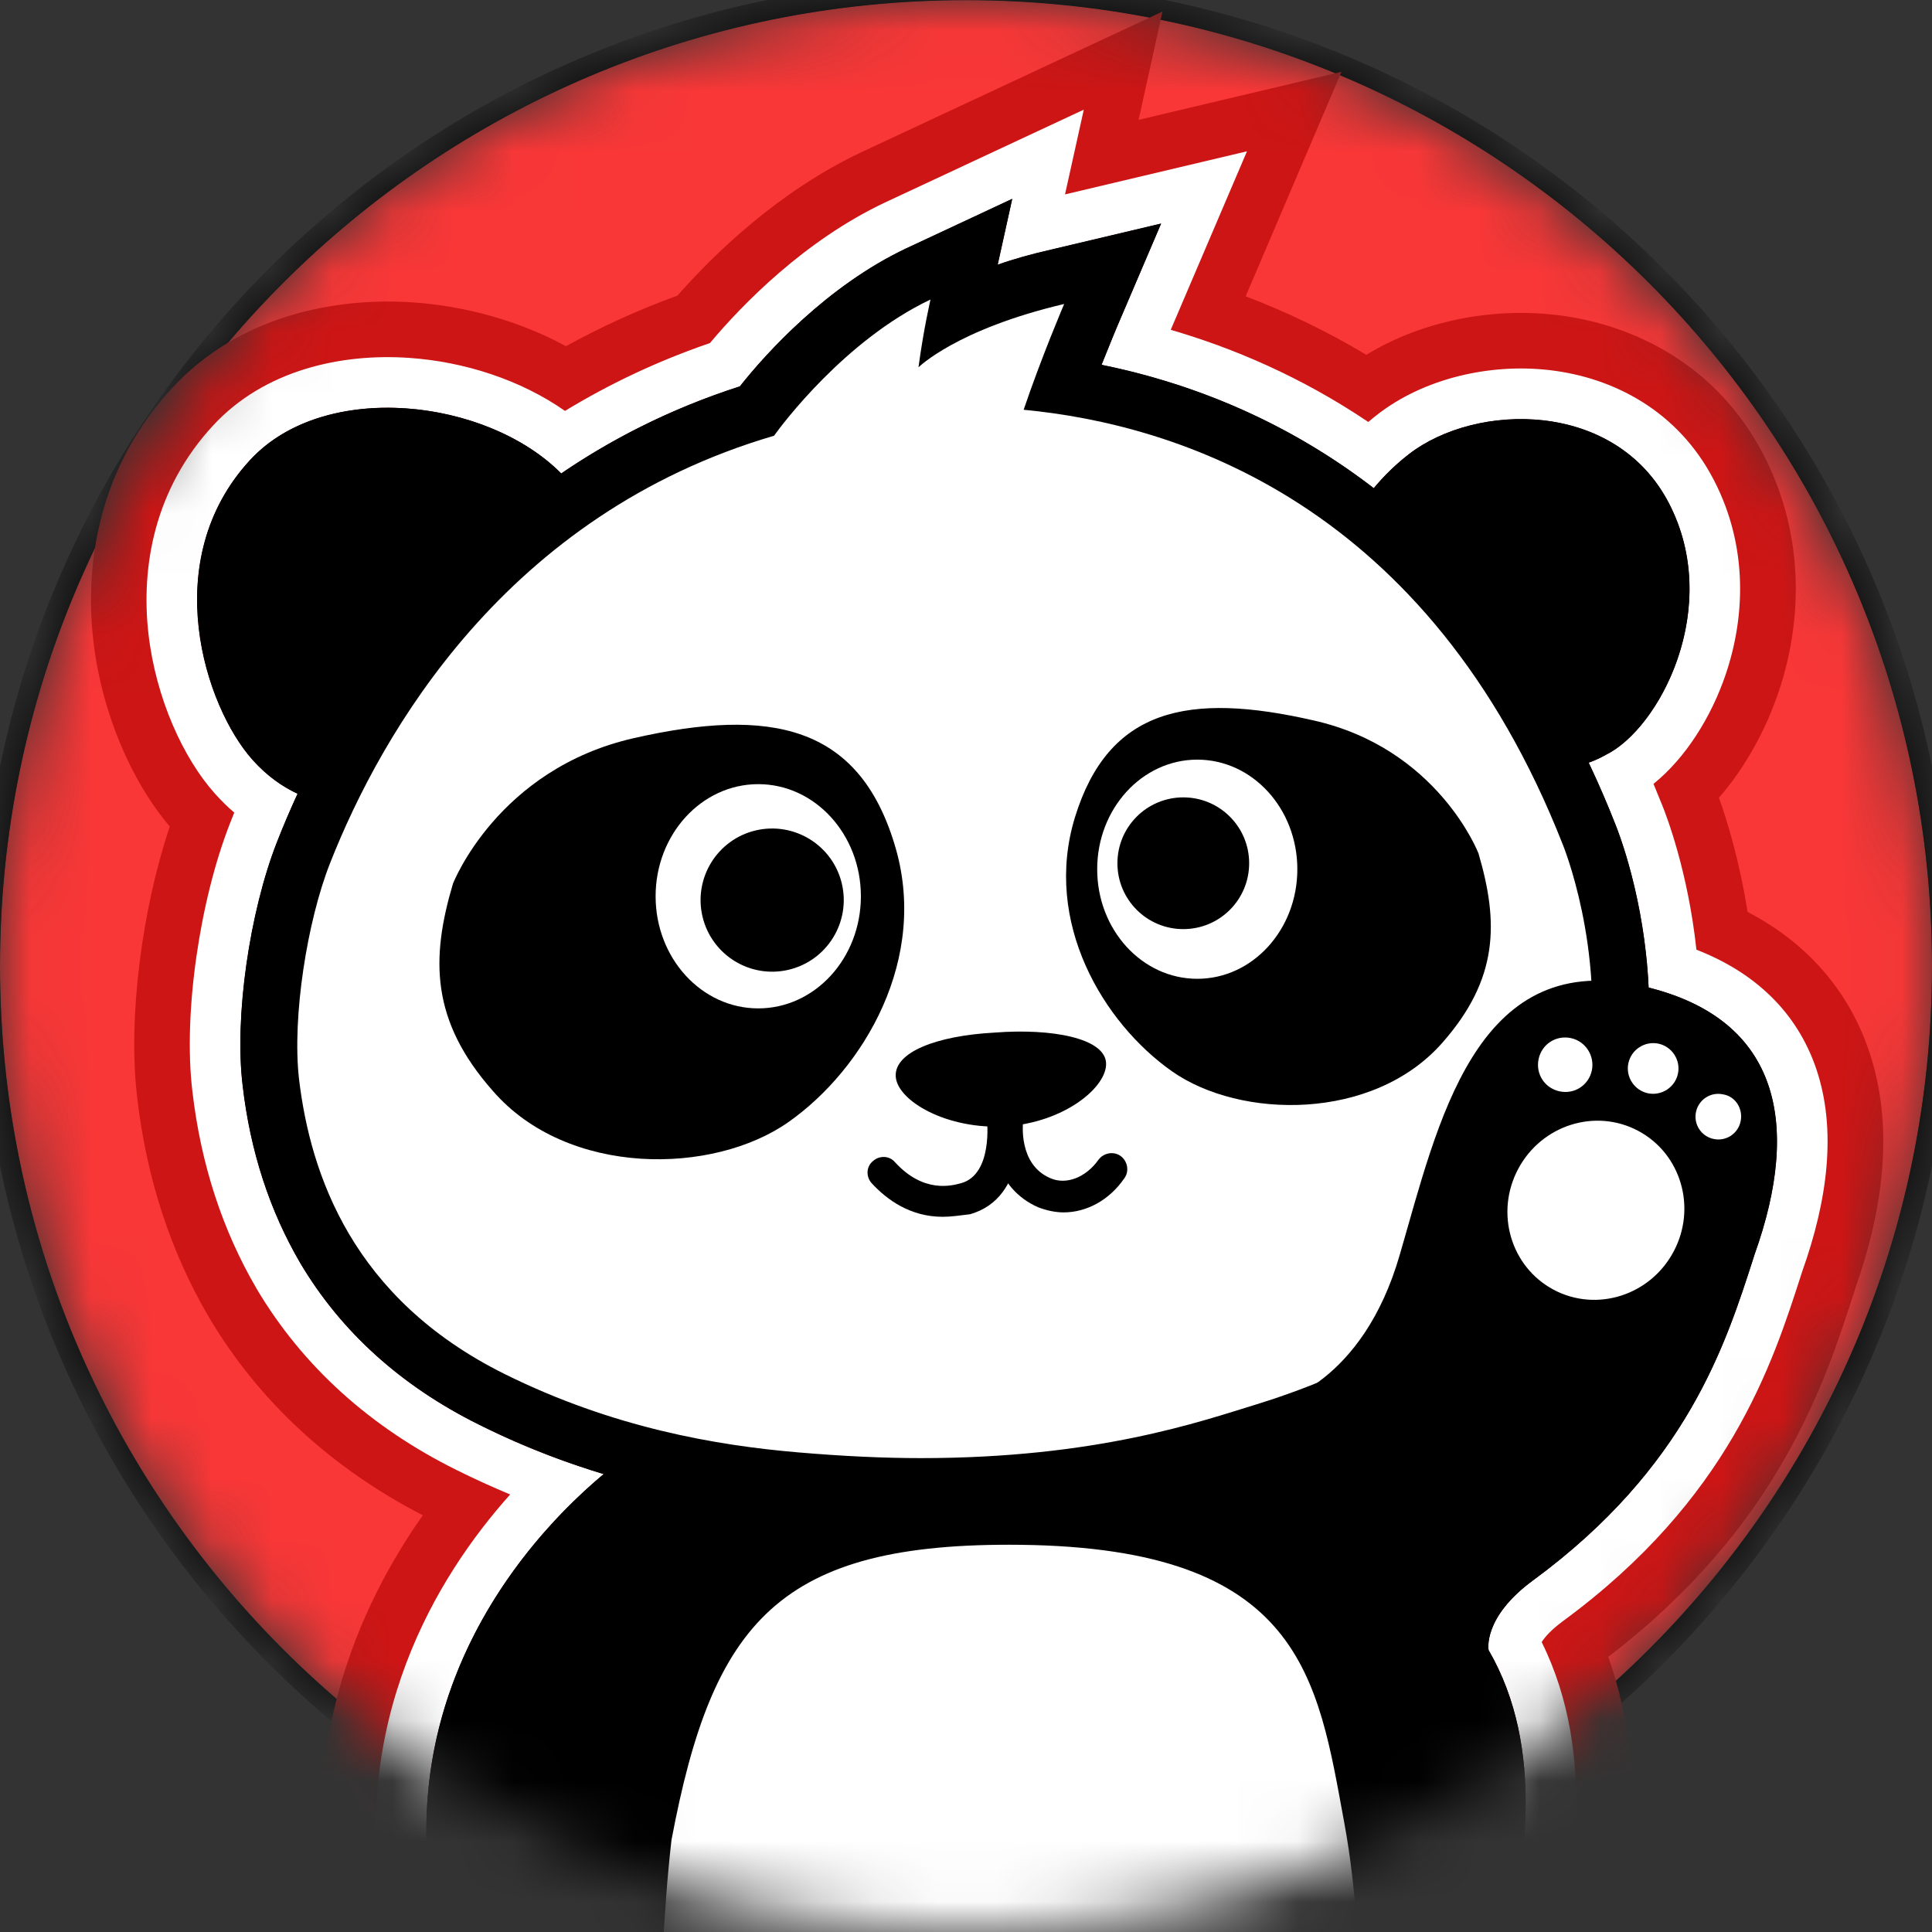
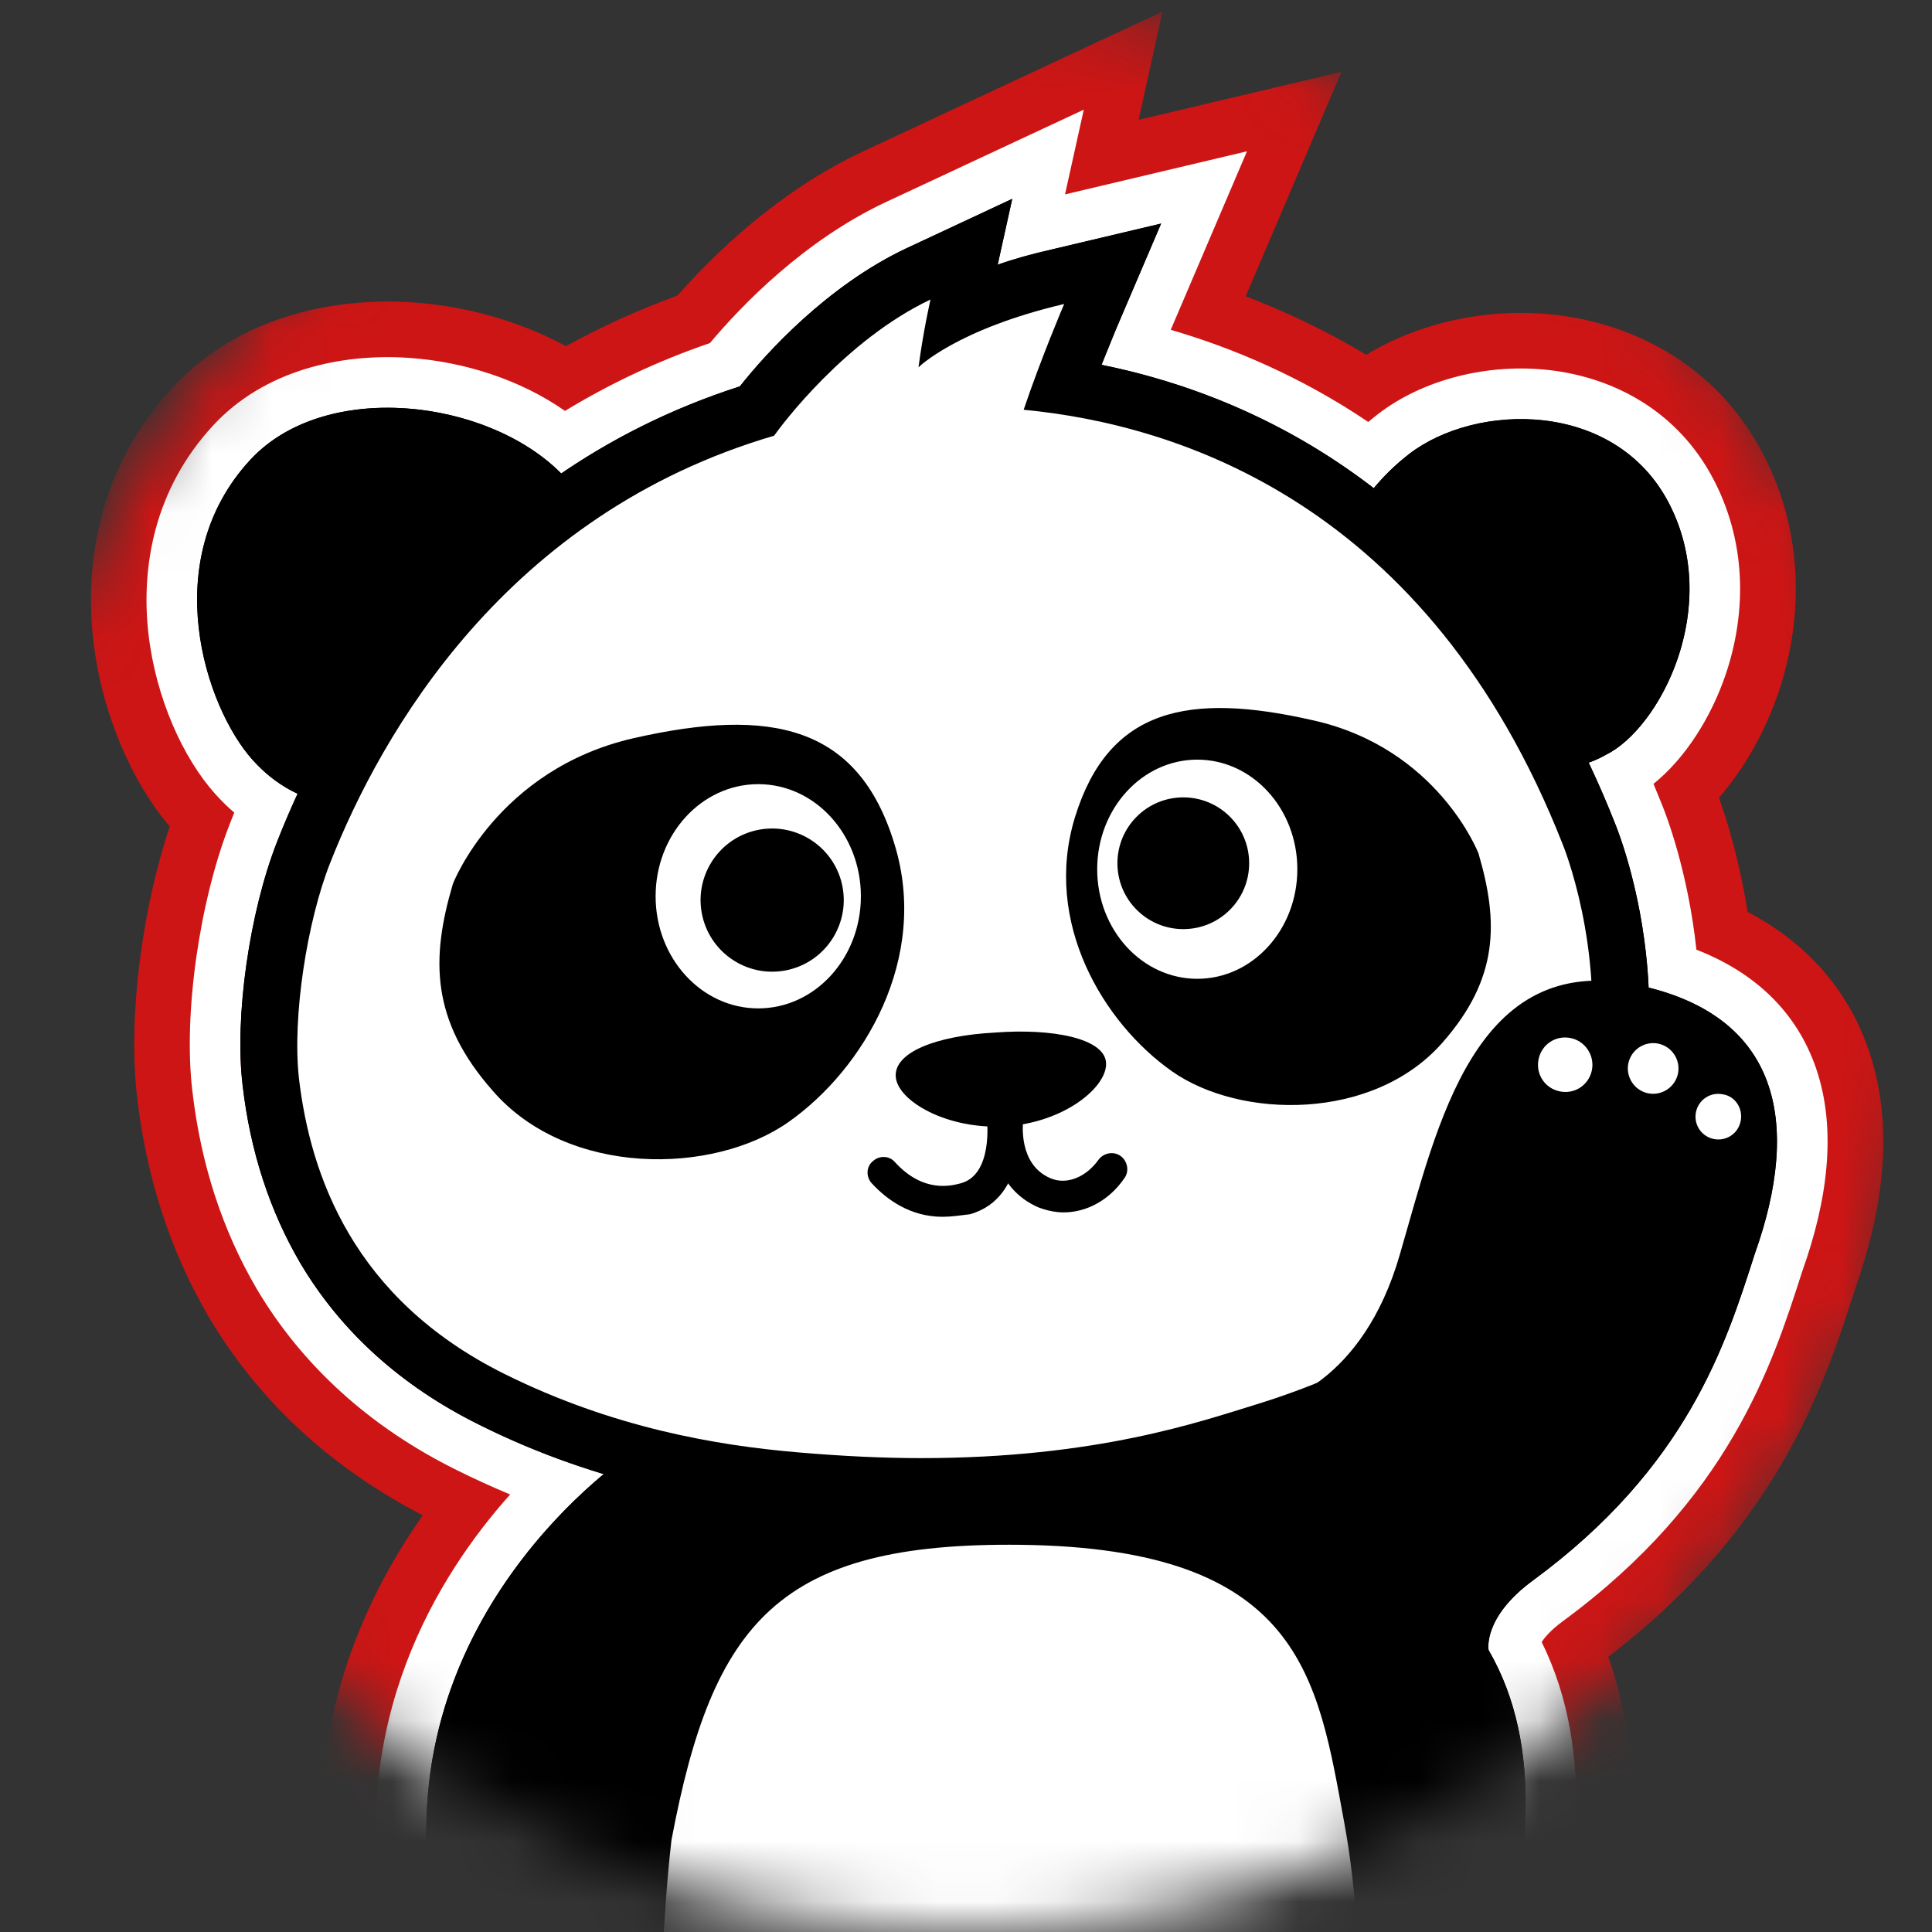
<svg xmlns="http://www.w3.org/2000/svg" width="32" height="32" viewBox="0 0 32 32" fill="none">
  <rect x="0" y="0" width="32" height="32" fill="#333333" stroke="none" />
  <g clip-path="url(#clip0_7057_13846)">
    <mask id="mask0_7057_13846" style="mask-type:alpha" maskUnits="userSpaceOnUse" x="0" y="0" width="32" height="32">
      <path d="M16 32C24.837 32 32 24.837 32 16C32 7.163 24.837 0 16 0C7.163 0 0 7.163 0 16C0 24.837 7.163 32 16 32Z" fill="#FFA600" />
    </mask>
    <g mask="url(#mask0_7057_13846)">
-       <path d="M16 32C24.837 32 32 24.837 32 16C32 7.163 24.837 0 16 0C7.163 0 0 7.163 0 16C0 24.837 7.163 32 16 32Z" fill="#F93737" />
-       <path fill-rule="evenodd" clip-rule="evenodd" d="M32.335 16.003C32.335 25.025 25.022 32.338 16 32.338C6.979 32.338 -0.335 25.025 -0.335 16.003C-0.335 6.981 6.979 -0.332 16 -0.332C25.022 -0.332 32.335 6.981 32.335 16.003ZM32 16.003C32 24.84 24.837 32.003 16 32.003C7.164 32.003 0 24.84 0 16.003C0 7.166 7.164 0.003 16 0.003C24.837 0.003 32 7.166 32 16.003Z" fill="black" />
      <path fill-rule="evenodd" clip-rule="evenodd" d="M16.766 3.293L15.014 4.111C13.703 4.73 12.685 5.853 12.255 6.399C11.127 6.761 10.147 7.26 9.297 7.841C8.068 6.599 5.378 6.281 4.145 7.614C2.603 9.282 3.397 11.707 4.186 12.587C4.43 12.859 4.689 13.034 4.929 13.145C4.797 13.432 4.683 13.703 4.585 13.953C4.134 15.107 3.882 16.838 4.019 17.971C4.145 19.073 4.47 20.059 4.974 20.919C5.645 22.052 6.642 22.955 7.932 23.595C8.647 23.952 9.342 24.216 9.998 24.415C8.955 25.283 6.478 27.803 7.187 31.684C7.365 33.901 8.127 34.184 9.912 34.846C10.225 34.962 10.571 35.091 10.95 35.243C10.957 35.515 10.964 35.671 10.964 35.671C10.964 35.671 13.052 36.804 17.669 36.374C19.966 36.164 22.453 35.146 22.453 35.146C22.453 35.146 22.475 34.901 22.494 34.495C24.01 33.56 24.866 32.576 24.866 32.576C25.277 30.99 25.6 28.956 24.656 27.33C24.656 27.33 24.551 26.792 25.391 26.176C27.926 24.313 28.573 22.298 29.043 20.834L29.063 20.772C29.828 18.629 29.482 16.901 27.307 16.356C27.238 14.88 26.81 13.783 26.755 13.648C26.615 13.293 26.468 12.954 26.314 12.63C26.434 12.588 26.528 12.541 26.597 12.501C27.489 12.064 28.535 10.062 27.646 8.339C26.758 6.617 24.446 6.661 23.335 7.522C23.104 7.701 22.913 7.893 22.754 8.085C21.204 6.891 19.582 6.312 18.246 6.042C18.392 5.675 18.497 5.423 18.497 5.423L19.232 3.702L17.417 4.132C17.092 4.206 16.787 4.29 16.525 4.384L16.766 3.293Z" fill="black" />
      <path fill-rule="evenodd" clip-rule="evenodd" d="M14.267 2.521L19.255 0.191L18.859 1.985L22.219 1.189L20.632 4.908C21.282 5.155 21.956 5.472 22.631 5.877C23.549 5.316 24.704 5.091 25.779 5.217C27.061 5.367 28.444 6.049 29.211 7.535C29.923 8.917 29.833 10.361 29.456 11.47C29.251 12.074 28.918 12.699 28.471 13.213C28.596 13.562 28.808 14.233 28.945 15.104C29.886 15.595 30.597 16.358 30.953 17.397C31.398 18.699 31.166 20.107 30.73 21.338L30.719 21.374C30.229 22.899 29.464 25.282 26.638 27.442C27.365 29.482 26.925 31.651 26.57 33.019L26.466 33.42L26.194 33.733L24.867 32.578C25.278 30.992 25.601 28.958 24.657 27.332C24.657 27.332 24.552 26.794 25.392 26.178C27.927 24.315 28.574 22.3 29.044 20.836L29.064 20.774C29.829 18.631 29.483 16.903 27.308 16.358C27.267 15.491 27.103 14.755 26.963 14.268C26.865 13.926 26.778 13.706 26.755 13.65C26.616 13.295 26.468 12.956 26.315 12.632C26.435 12.591 26.529 12.543 26.598 12.503C26.625 12.49 26.653 12.475 26.68 12.459C27.552 11.944 28.509 10.011 27.647 8.342C26.759 6.619 24.447 6.663 23.336 7.524C23.105 7.703 22.913 7.895 22.755 8.087C21.819 7.366 20.857 6.869 19.947 6.53C19.35 6.307 18.776 6.151 18.247 6.044C18.297 5.919 18.342 5.807 18.38 5.714C18.453 5.534 18.498 5.425 18.498 5.425L19.233 3.704L17.418 4.134C17.339 4.152 17.261 4.171 17.185 4.19C17.158 4.197 17.131 4.203 17.104 4.21C16.897 4.264 16.702 4.323 16.526 4.386L16.767 3.295L15.015 4.113C14.927 4.155 14.841 4.199 14.756 4.244C13.57 4.88 12.657 5.892 12.256 6.401C11.128 6.763 10.148 7.263 9.298 7.843C8.069 6.601 5.379 6.283 4.146 7.616C2.604 9.284 3.398 11.709 4.187 12.589C4.431 12.861 4.689 13.036 4.93 13.147C4.93 13.147 4.93 13.147 4.93 13.147C4.798 13.434 4.684 13.705 4.586 13.955C4.135 15.109 3.883 16.84 4.02 17.973C4.146 19.075 4.471 20.061 4.974 20.921C5.646 22.054 6.643 22.957 7.933 23.597C8.012 23.636 8.09 23.674 8.169 23.712C8.8 24.012 9.415 24.241 9.999 24.417C9.652 24.706 9.147 25.177 8.652 25.821C7.661 27.112 6.715 29.096 7.188 31.686C7.366 33.903 8.128 34.186 9.913 34.848C10.226 34.965 10.572 35.093 10.951 35.245C10.958 35.517 10.965 35.673 10.965 35.673L10.126 37.219L9.254 36.746L9.242 36.476C9.211 36.464 9.179 36.453 9.147 36.441C8.397 36.165 7.425 35.807 6.711 35.102C5.851 34.252 5.55 33.147 5.442 31.914C4.929 28.958 5.904 26.657 7.003 25.098C5.505 24.324 4.294 23.224 3.461 21.818L3.459 21.814L3.456 21.81C2.821 20.725 2.425 19.503 2.272 18.178C2.114 16.849 2.356 15.049 2.812 13.689C2.176 12.943 1.68 11.799 1.544 10.595C1.398 9.297 1.653 7.72 2.855 6.422C3.957 5.231 5.547 4.919 6.845 5.009C7.692 5.068 8.584 5.305 9.374 5.734C9.946 5.419 10.561 5.136 11.221 4.896C11.835 4.198 12.899 3.167 14.264 2.523L14.267 2.521ZM22.454 35.148C22.454 35.148 19.967 36.166 17.669 36.376C13.053 36.806 10.965 35.673 10.965 35.673C10.126 37.219 10.127 37.22 10.128 37.22L10.133 37.223L10.141 37.227C10.146 37.23 10.152 37.233 10.159 37.236C10.172 37.243 10.187 37.251 10.204 37.26C10.239 37.277 10.282 37.298 10.334 37.321C10.438 37.369 10.577 37.428 10.751 37.492C11.1 37.622 11.59 37.775 12.227 37.908C13.503 38.174 15.355 38.358 17.832 38.128C19.155 38.007 20.482 37.661 21.442 37.364C21.931 37.213 22.343 37.069 22.635 36.962C22.782 36.908 22.899 36.864 22.981 36.832C23.022 36.816 23.055 36.803 23.078 36.793C23.084 36.791 23.088 36.789 23.093 36.788C23.098 36.785 23.102 36.784 23.106 36.782L23.115 36.779L23.119 36.777C23.119 36.777 23.12 36.776 22.454 35.148ZM24.19 35.483L24.109 36.372L23.12 36.776L22.454 35.148C22.454 35.148 22.476 34.903 22.495 34.497C24.011 33.562 24.867 32.578 24.867 32.578C26.194 33.733 26.194 33.732 26.194 33.733L26.192 33.735L26.19 33.738L26.184 33.744C26.18 33.749 26.175 33.754 26.169 33.761C26.157 33.774 26.142 33.791 26.123 33.812C26.086 33.852 26.035 33.907 25.97 33.973C25.842 34.105 25.659 34.285 25.425 34.495C25.109 34.779 24.695 35.124 24.19 35.483Z" fill="#CD1515" />
      <path fill-rule="evenodd" clip-rule="evenodd" d="M16.766 3.293L15.014 4.111C13.703 4.73 12.685 5.853 12.255 6.399C11.127 6.761 10.147 7.26 9.297 7.841C8.068 6.599 5.378 6.281 4.145 7.614C2.603 9.282 3.397 11.707 4.186 12.587C4.43 12.859 4.689 13.034 4.929 13.145C4.797 13.432 4.683 13.703 4.585 13.953C4.134 15.107 3.882 16.838 4.019 17.971C4.145 19.073 4.47 20.059 4.974 20.919C5.645 22.052 6.642 22.955 7.932 23.595C8.647 23.952 9.342 24.216 9.998 24.415C8.955 25.283 6.478 27.803 7.187 31.684C7.365 33.901 8.127 34.184 9.912 34.846C10.225 34.962 10.571 35.091 10.95 35.243C10.957 35.515 10.964 35.671 10.964 35.671C10.964 35.671 13.052 36.804 17.669 36.374C19.966 36.164 22.453 35.146 22.453 35.146C22.453 35.146 22.475 34.901 22.494 34.495C24.01 33.56 24.866 32.576 24.866 32.576C25.277 30.99 25.6 28.956 24.656 27.33C24.656 27.33 24.551 26.792 25.391 26.176C27.926 24.313 28.573 22.298 29.043 20.834L29.063 20.772C29.828 18.629 29.482 16.901 27.307 16.356C27.238 14.88 26.81 13.783 26.755 13.648C26.615 13.293 26.468 12.954 26.314 12.63C26.434 12.588 26.528 12.541 26.597 12.501C27.489 12.064 28.535 10.062 27.646 8.339C26.758 6.617 24.446 6.661 23.335 7.522C23.104 7.701 22.913 7.893 22.754 8.085C21.204 6.891 19.582 6.312 18.246 6.042C18.392 5.675 18.497 5.423 18.497 5.423L19.232 3.702L17.417 4.132C17.092 4.206 16.787 4.29 16.525 4.384L16.766 3.293Z" fill="black" />
      <path fill-rule="evenodd" clip-rule="evenodd" d="M14.658 3.354L17.951 1.816L17.64 3.22L20.654 2.506L19.391 5.463C20.419 5.762 21.548 6.238 22.663 6.989C22.714 6.946 22.767 6.903 22.821 6.861C23.572 6.28 24.653 6.012 25.671 6.131C26.715 6.253 27.793 6.798 28.39 7.957C28.963 9.066 28.899 10.241 28.582 11.173C28.341 11.883 27.914 12.559 27.387 12.983C27.436 13.1 27.484 13.218 27.532 13.338C27.603 13.513 27.959 14.44 28.098 15.73C29.082 16.112 29.765 16.776 30.08 17.695C30.43 18.718 30.264 19.896 29.856 21.043L29.84 21.091C29.355 22.602 28.64 24.829 25.886 26.852C25.684 27.001 25.583 27.122 25.535 27.198C26.469 29.083 26.069 31.275 25.677 32.787L25.627 32.978L25.497 33.127L24.866 32.577C25.277 30.992 25.6 28.957 24.656 27.331C24.656 27.331 24.551 26.794 25.39 26.177C27.925 24.315 28.572 22.299 29.043 20.835L29.062 20.774C29.828 18.63 29.481 16.902 27.307 16.357C27.238 14.881 26.809 13.785 26.754 13.65C26.721 13.565 26.687 13.482 26.653 13.399C26.544 13.134 26.43 12.879 26.313 12.632C26.434 12.59 26.527 12.542 26.597 12.502C26.624 12.489 26.651 12.474 26.679 12.458C27.551 11.943 28.507 10.011 27.646 8.341C26.757 6.619 24.446 6.662 23.334 7.523C23.104 7.702 22.912 7.894 22.753 8.086C21.51 7.128 20.22 6.566 19.068 6.242C18.785 6.162 18.509 6.097 18.245 6.043C18.392 5.676 18.497 5.424 18.497 5.424L19.232 3.704L17.416 4.134C17.091 4.207 16.787 4.291 16.525 4.385L16.766 3.294L15.014 4.113C13.702 4.732 12.685 5.854 12.254 6.4C11.127 6.762 10.146 7.262 9.296 7.842C8.068 6.6 5.378 6.283 4.145 7.616C2.602 9.283 3.397 11.709 4.185 12.588C4.43 12.86 4.688 13.035 4.928 13.146C4.928 13.146 4.929 13.146 4.929 13.146C4.797 13.433 4.683 13.704 4.585 13.954C4.134 15.108 3.882 16.839 4.018 17.972C4.144 19.074 4.47 20.06 4.973 20.921C5.645 22.054 6.641 22.956 7.932 23.596C8.323 23.792 8.709 23.96 9.085 24.104C9.396 24.223 9.701 24.326 9.998 24.416C9.804 24.578 9.56 24.797 9.296 25.071C8.143 26.27 6.61 28.527 7.187 31.685C7.364 33.903 8.127 34.185 9.911 34.847C10.225 34.964 10.57 35.092 10.95 35.244C10.957 35.516 10.964 35.672 10.964 35.672L10.564 36.408L10.149 36.183L10.132 35.825C9.956 35.758 9.786 35.695 9.623 35.634L9.62 35.633M9.62 35.633C9.584 35.62 9.548 35.606 9.512 35.593C8.716 35.298 7.924 35.005 7.358 34.446C6.718 33.813 6.453 32.957 6.355 31.794C5.771 28.512 7.23 26.117 8.45 24.753C8.157 24.631 7.859 24.496 7.558 24.346C6.137 23.641 5.014 22.632 4.252 21.348L4.251 21.346L4.25 21.344C3.684 20.377 3.325 19.278 3.186 18.07C3.032 16.783 3.31 14.915 3.805 13.649C3.805 13.649 3.805 13.649 3.805 13.649C3.829 13.587 3.854 13.523 3.88 13.459C3.772 13.367 3.666 13.263 3.562 13.147C3.038 12.563 2.58 11.568 2.458 10.491C2.334 9.389 2.554 8.102 3.53 7.047C4.378 6.13 5.648 5.849 6.78 5.928C7.682 5.99 8.617 6.287 9.358 6.806C10.078 6.368 10.876 5.985 11.759 5.682C12.29 5.048 13.324 3.984 14.656 3.355L14.658 3.354M22.453 35.148C22.453 35.148 19.966 36.165 17.668 36.375C13.052 36.805 10.964 35.672 10.964 35.672C10.564 36.408 10.565 36.409 10.565 36.409L10.566 36.409L10.568 36.41L10.572 36.413C10.575 36.414 10.579 36.416 10.583 36.419C10.591 36.423 10.602 36.428 10.614 36.434C10.64 36.447 10.673 36.463 10.715 36.482C10.799 36.521 10.918 36.571 11.071 36.628C11.377 36.742 11.822 36.882 12.414 37.005C13.597 37.252 15.357 37.432 17.744 37.209C18.976 37.097 20.235 36.771 21.169 36.483C21.64 36.338 22.037 36.199 22.317 36.096C22.457 36.045 22.568 36.002 22.645 35.972C22.684 35.957 22.714 35.945 22.735 35.937C22.745 35.933 22.754 35.929 22.759 35.927L22.769 35.923L22.77 35.923C22.77 35.923 22.77 35.923 22.453 35.148ZM22.453 35.148C22.453 35.148 22.475 34.902 22.494 34.496C24.009 33.561 24.866 32.577 24.866 32.577C25.497 33.127 25.498 33.127 25.497 33.127L25.496 33.128L25.495 33.13L25.491 33.134C25.489 33.137 25.485 33.141 25.48 33.146C25.471 33.157 25.459 33.17 25.443 33.188C25.411 33.222 25.366 33.27 25.308 33.33C25.193 33.449 25.025 33.614 24.808 33.809C24.444 34.136 23.938 34.55 23.306 34.97C23.305 34.993 23.303 35.014 23.302 35.034C23.297 35.093 23.294 35.139 23.291 35.171C23.29 35.187 23.289 35.2 23.288 35.209L23.287 35.219L23.287 35.222L23.287 35.223C23.287 35.223 23.287 35.224 22.958 35.194L23.287 35.223L23.241 35.73L22.77 35.923L22.453 35.148Z" fill="white" />
      <path d="M5.911 13.328C5.911 13.328 4.975 13.469 4.186 12.589C3.397 11.71 2.603 9.284 4.145 7.617C5.688 5.95 9.508 6.865 9.899 8.94C9.899 8.94 7.677 10.225 5.911 13.328Z" fill="black" />
      <path d="M22.018 9.556C22.018 9.556 22.223 8.385 23.335 7.524C24.447 6.662 26.758 6.619 27.646 8.341C28.535 10.063 27.489 12.066 26.597 12.503C26.327 12.657 25.695 12.933 24.518 12.503C24.516 12.513 22.47 9.691 22.018 9.556Z" fill="black" />
      <path d="M15.256 24.613C14.595 24.613 13.892 24.581 13.178 24.518C11.961 24.413 10.125 24.162 8.132 23.165C5.981 22.095 4.753 20.322 4.48 17.909C4.344 16.733 4.648 15.065 5.026 14.121C5.865 11.981 7.953 8.214 12.538 6.808C12.884 6.357 13.892 5.161 15.224 4.542L16.095 4.133L15.885 5.077C15.885 5.077 15.885 5.098 15.874 5.14C16.273 4.951 16.819 4.752 17.532 4.584L18.445 4.374L18.078 5.234C18.078 5.245 17.847 5.77 17.616 6.41C20.166 6.787 24.163 8.309 26.335 13.827C26.387 13.943 27.562 16.849 26.24 19.671C25.359 21.549 23.586 22.913 20.974 23.721L20.795 23.773C19.82 24.057 18.057 24.613 15.256 24.613Z" fill="white" />
      <path d="M15.412 4.961C15.412 4.961 15.297 5.454 15.213 6.084C15.213 6.084 15.843 5.454 17.626 5.035C17.626 5.035 17.249 5.916 16.955 6.787C19.494 7.028 23.659 8.329 25.883 13.984C25.883 13.984 28.706 20.814 20.816 23.259C19.892 23.542 18.172 24.151 15.255 24.151C14.636 24.151 13.954 24.119 13.22 24.056C11.866 23.941 10.146 23.647 8.352 22.755C5.844 21.507 5.141 19.461 4.952 17.866C4.837 16.838 5.089 15.254 5.466 14.299C6.316 12.138 8.383 8.518 12.821 7.217C12.947 7.039 13.996 5.633 15.412 4.961ZM16.766 3.293L15.014 4.111C13.702 4.73 12.685 5.853 12.255 6.399C7.586 7.899 5.445 11.749 4.585 13.953C4.134 15.107 3.882 16.838 4.018 17.971C4.144 19.073 4.47 20.059 4.973 20.919C5.645 22.052 6.641 22.955 7.932 23.595C9.988 24.623 11.887 24.885 13.146 25C13.87 25.064 14.584 25.095 15.266 25.095C18.14 25.095 19.956 24.528 20.921 24.224C20.984 24.203 21.047 24.182 21.099 24.172C23.848 23.322 25.715 21.874 26.649 19.87C28.034 16.922 26.849 13.879 26.754 13.648C24.656 8.319 20.889 6.577 18.245 6.042C18.392 5.675 18.497 5.423 18.497 5.423L19.232 3.702L17.416 4.132C17.091 4.206 16.787 4.29 16.525 4.384L16.766 3.293Z" fill="black" />
      <path d="M7.502 14.638C7.502 14.638 8.236 12.739 10.502 12.225C12.768 11.711 14.216 12.015 14.814 13.977C15.402 15.876 14.3 17.712 13.062 18.583C11.814 19.464 9.401 19.496 8.163 18.069C7.134 16.904 7.134 15.876 7.502 14.638Z" fill="black" />
      <path d="M12.559 16.702C13.498 16.702 14.259 15.871 14.259 14.845C14.259 13.82 13.498 12.988 12.559 12.988C11.62 12.988 10.859 13.82 10.859 14.845C10.859 15.871 11.62 16.702 12.559 16.702Z" fill="white" />
      <path d="M13.06 16.063C13.698 15.913 14.093 15.275 13.944 14.637C13.794 14 13.156 13.605 12.518 13.754C11.881 13.904 11.486 14.542 11.635 15.179C11.785 15.817 12.423 16.212 13.06 16.063Z" fill="black" />
      <path d="M24.488 14.134C24.488 14.134 23.817 12.392 21.75 11.931C19.683 11.459 18.361 11.731 17.805 13.536C17.27 15.278 18.277 16.946 19.41 17.743C20.543 18.541 22.747 18.572 23.89 17.271C24.824 16.211 24.824 15.278 24.488 14.134Z" fill="black" />
      <path d="M19.831 16.212C20.746 16.212 21.488 15.4 21.488 14.397C21.488 13.395 20.746 12.582 19.831 12.582C18.915 12.582 18.173 13.395 18.173 14.397C18.173 15.4 18.915 16.212 19.831 16.212Z" fill="white" />
-       <path d="M19.599 15.389C20.202 15.389 20.69 14.901 20.69 14.298C20.69 13.695 20.202 13.207 19.599 13.207C18.996 13.207 18.508 13.695 18.508 14.298C18.508 14.901 18.996 15.389 19.599 15.389Z" fill="black" />
+       <path d="M19.599 15.389C20.202 15.389 20.69 14.901 20.69 14.298C20.69 13.695 20.202 13.207 19.599 13.207C18.996 13.207 18.508 13.695 18.508 14.298C18.508 14.901 18.996 15.389 19.599 15.389" fill="black" />
      <path d="M21.141 23.239C21.141 23.239 22.568 22.935 23.187 20.774C23.817 18.613 24.425 15.748 27.122 16.315C29.461 16.806 29.85 18.571 29.063 20.774C28.591 22.243 27.961 24.289 25.391 26.177C24.551 26.794 24.656 27.331 24.656 27.331C25.6 28.957 25.277 30.992 24.866 32.577C24.866 32.577 22.4 35.41 18.434 36.029C14.469 36.658 10.996 35.263 10.996 35.263C8.425 34.224 7.397 34.308 7.187 31.685C6.295 26.807 10.44 24.079 10.44 24.079C10.44 24.079 14.542 25.243 18.445 24.404C22.327 23.586 21.141 23.239 21.141 23.239Z" fill="black" />
-       <path d="M27.72 20.731C28.107 20.004 27.844 19.108 27.133 18.73C26.422 18.352 25.533 18.634 25.146 19.361C24.759 20.088 25.022 20.983 25.733 21.362C26.444 21.74 27.333 21.457 27.72 20.731Z" fill="white" />
      <path d="M26.366 17.729C26.314 17.975 26.078 18.129 25.832 18.076C25.585 18.024 25.432 17.788 25.484 17.542C25.536 17.295 25.772 17.142 26.018 17.194C26.265 17.246 26.416 17.492 26.366 17.729Z" fill="white" />
      <path d="M27.792 17.784C27.744 18.01 27.52 18.155 27.295 18.108C27.069 18.06 26.923 17.836 26.971 17.61C27.019 17.384 27.243 17.239 27.468 17.286C27.694 17.334 27.84 17.558 27.792 17.784Z" fill="white" />
      <path d="M28.83 18.573C28.787 18.779 28.588 18.908 28.383 18.865C28.177 18.821 28.048 18.622 28.091 18.417C28.135 18.212 28.334 18.082 28.539 18.126C28.747 18.159 28.874 18.368 28.83 18.573Z" fill="white" />
      <path d="M15.613 20.154C15.078 20.154 14.689 19.871 14.438 19.598C14.343 19.493 14.343 19.326 14.459 19.231C14.563 19.137 14.731 19.137 14.826 19.252C15.298 19.766 15.759 19.64 15.917 19.598C16.452 19.451 16.347 18.549 16.347 18.539C16.326 18.392 16.431 18.266 16.578 18.245C16.725 18.224 16.851 18.329 16.872 18.476C16.882 18.528 17.04 19.84 16.064 20.112C15.896 20.133 15.749 20.154 15.613 20.154Z" fill="black" />
      <path d="M17.617 20.081C17.48 20.081 17.333 20.049 17.197 19.997C16.473 19.682 16.379 18.885 16.431 18.497C16.452 18.35 16.578 18.255 16.725 18.276C16.872 18.297 16.966 18.423 16.945 18.57C16.945 18.602 16.861 19.284 17.396 19.514C17.659 19.63 17.984 19.504 18.194 19.21C18.278 19.095 18.445 19.063 18.561 19.147C18.676 19.231 18.708 19.399 18.624 19.514C18.372 19.882 17.994 20.081 17.617 20.081Z" fill="black" />
      <path d="M10.964 35.67C10.964 35.67 10.838 32.963 11.122 30.476C11.804 26.857 12.905 25.541 16.903 25.587C21.561 25.641 21.823 27.79 22.264 30.183C22.694 32.501 22.453 35.145 22.453 35.145C22.453 35.145 19.966 36.163 17.669 36.373C13.052 36.803 10.964 35.67 10.964 35.67Z" fill="white" />
      <path d="M18.32 17.606C18.341 18.005 17.627 18.593 16.662 18.655C15.697 18.718 14.857 18.236 14.836 17.827C14.815 17.428 15.508 17.155 16.473 17.103C17.428 17.029 18.299 17.197 18.32 17.606Z" fill="black" />
    </g>
  </g>
  <defs>
    <clipPath id="clip0_7057_13846">
      <rect width="32" height="32" fill="white" />
    </clipPath>
  </defs>
</svg>